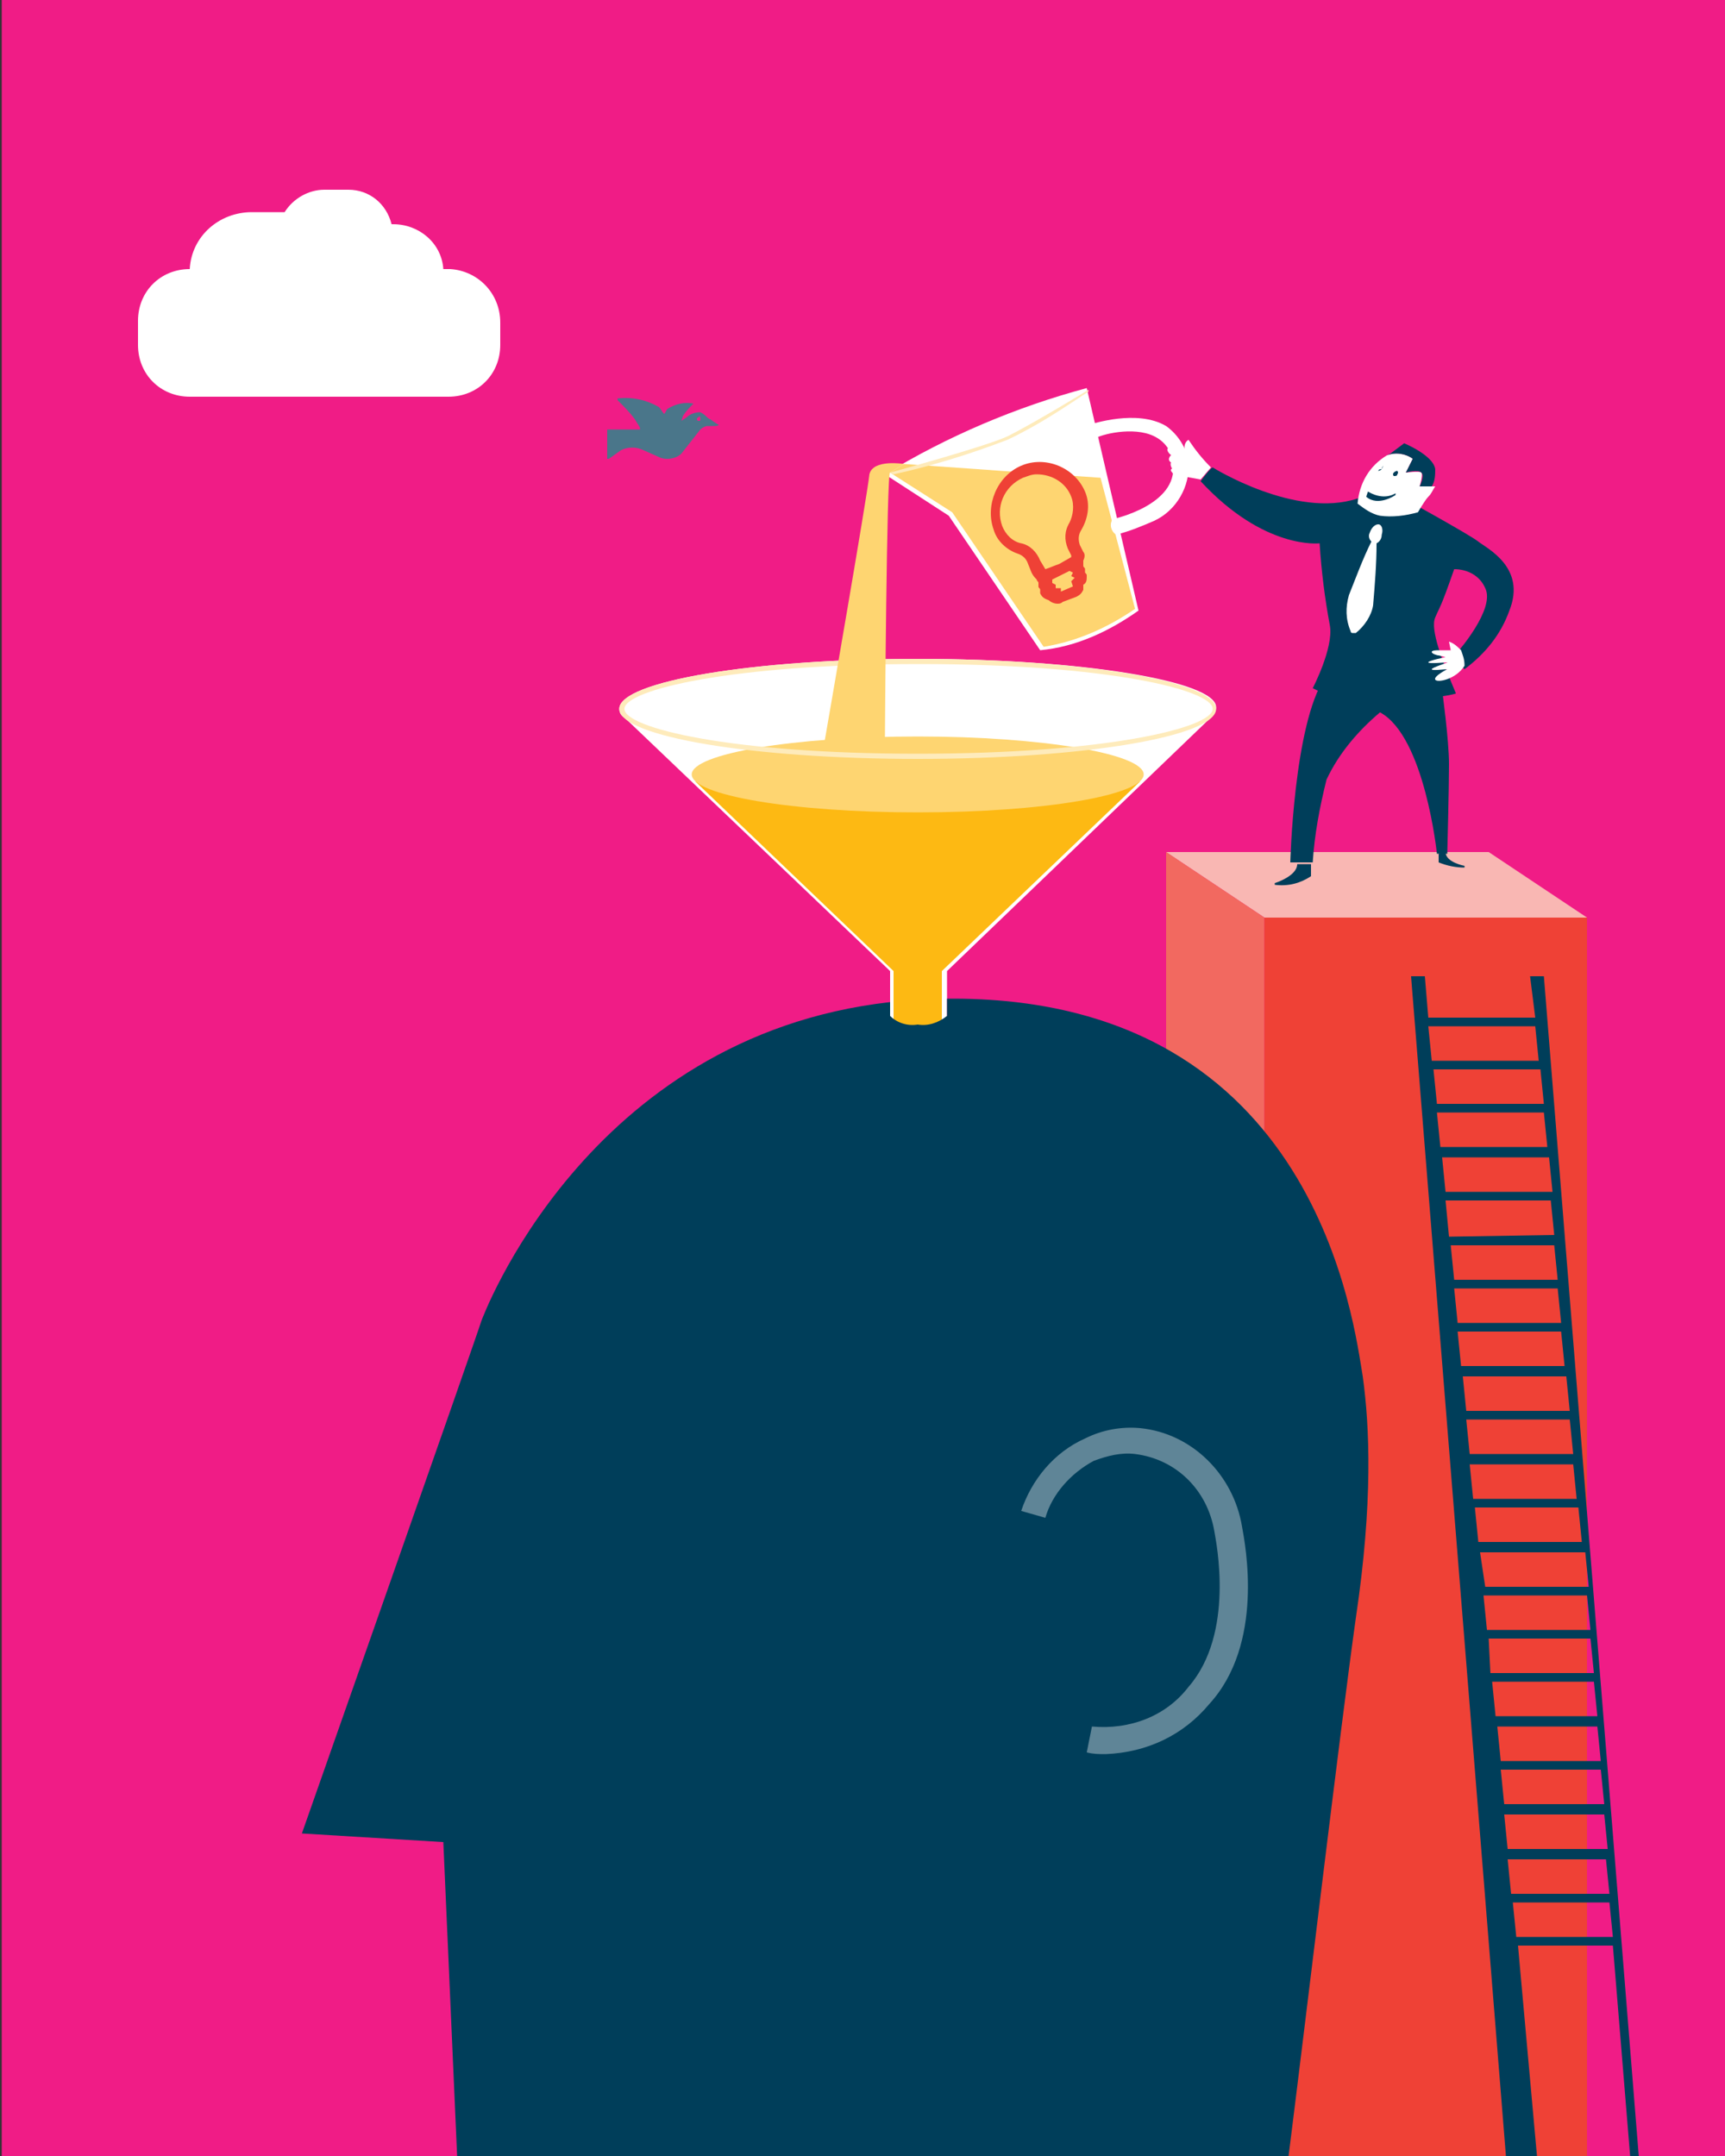
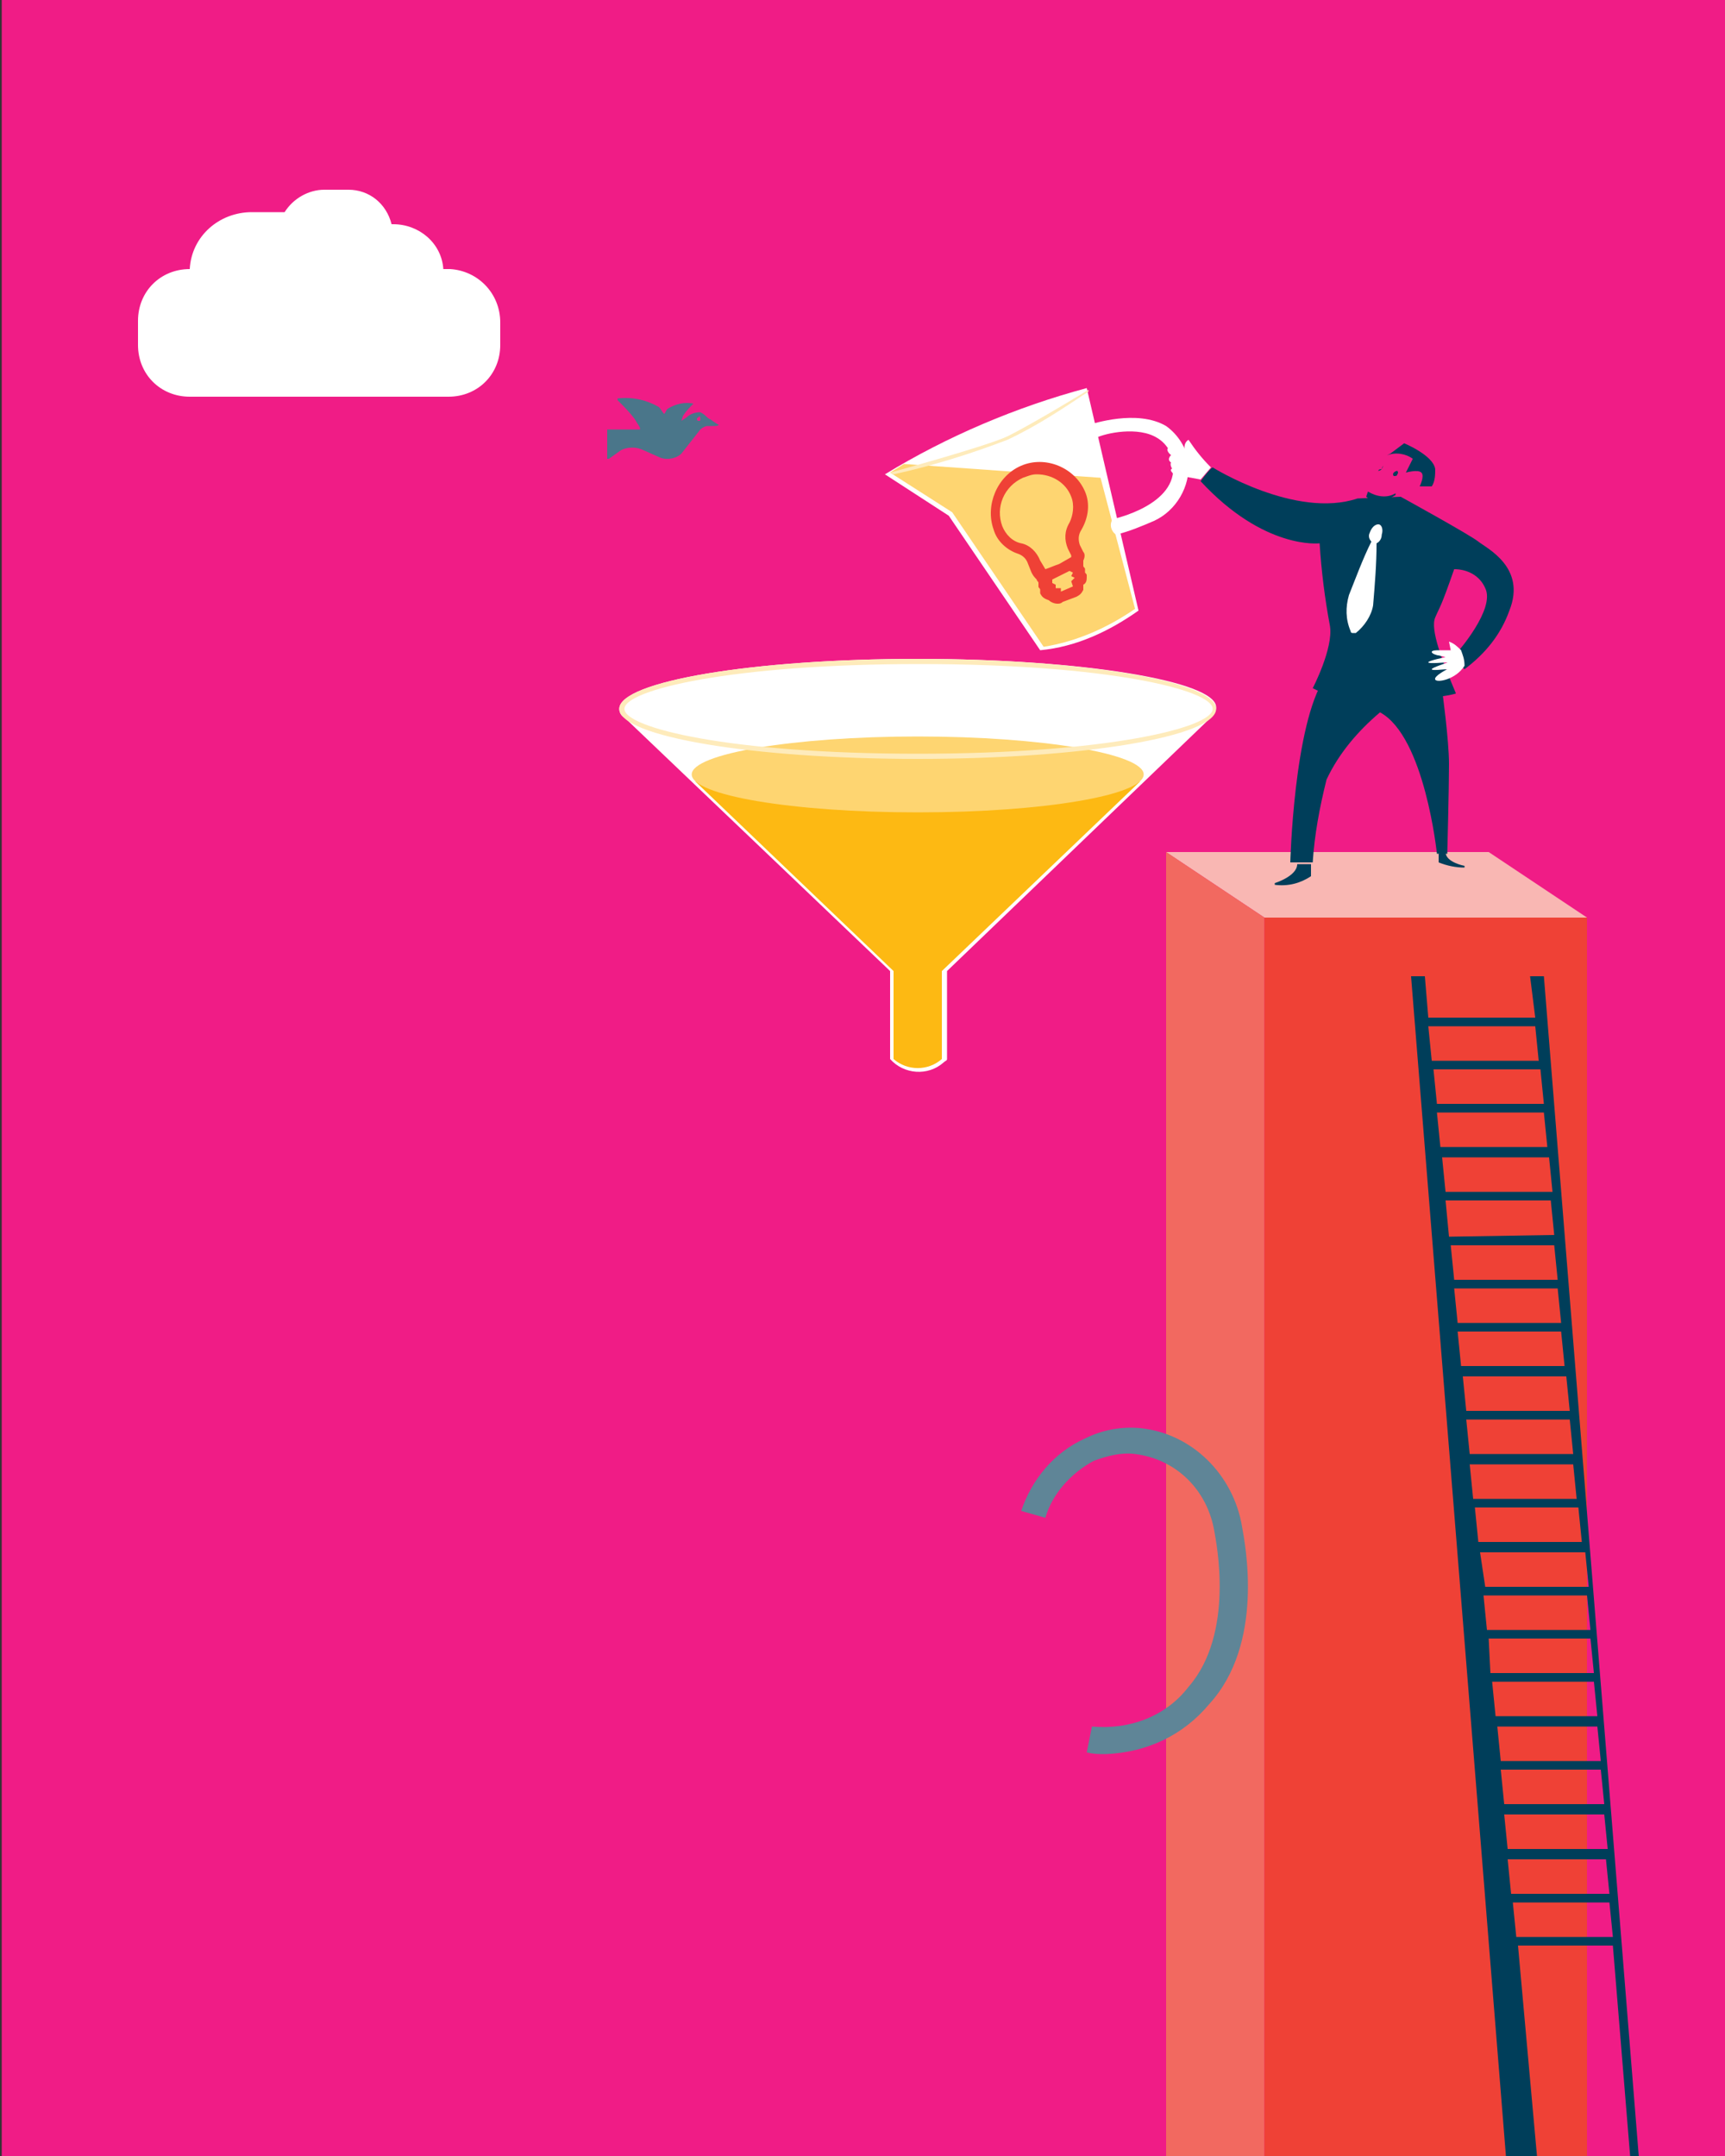
<svg xmlns="http://www.w3.org/2000/svg" version="1.1" id="Layer_1" x="0px" y="0px" viewBox="0 0 100 125" style="enable-background:new 0 0 100 125;" xml:space="preserve">
  <rect x="0" y="0" width="100" height="125" fill="#333333" stroke="none" />
  <style type="text/css">
	.st0{fill:#F01C86;}
	.st1{fill:#F9B7B3;}
	.st2{fill:#F26960;}
	.st3{fill:#EF4136;}
	.st4{fill:#FDC53B;}
	.st5{fill:#FFFFFF;}
	.st6{fill:#FDB913;}
	.st7{fill:#003E5A;}
	.st8{fill:#FED571;}
	.st9{fill:#FEEBBB;}
	.st10{fill:#4A768A;}
	.st11{fill:#5F8597;}
</style>
  <title>implement-mastermind-img</title>
  <rect x="0.1" class="st0" width="100" height="125" />
  <polygon class="st1" points="92,53.2 73.3,53.2 67.6,49.4 86.3,49.4 " />
  <polygon class="st2" points="73.3,125 67.6,125 67.6,49.4 73.3,53.2 " />
  <rect x="73.3" y="53.2" class="st3" width="18.7" height="71.8" />
  <polygon class="st4" points="73.5,68.9 73.5,68.9 73.5,68.9 " />
-   <path class="st4" d="M35,68.9L35,68.9L35,68.9z" />
  <path class="st5" d="M53.2,38.2c-9.5,0-17.3,1.3-17.3,2.9c0,0.2,0.1,0.4,0.3,0.5l0,0l15.4,14.7v5.1c0.8,0.9,2.2,1,3.1,0.2  c0.1-0.1,0.2-0.1,0.2-0.2v-5.1l15.4-14.8c0.1-0.1,0.2-0.3,0.2-0.5C70.5,39.5,62.8,38.2,53.2,38.2z" />
  <path class="st6" d="M51.8,56.3v5.1c0.8,0.7,2,0.7,2.8,0v-5.1l11.5-11H40.3L51.8,56.3z" />
  <path class="st7" d="M89.1,125L88,112.8h5.5l1,12.2H95l-5.5-68.4h-0.8L89,59h-6.2l-0.2-2.4h-0.8l5.5,68.4H89.1z M93.5,112.3h-5.6  l-0.2-2h5.6L93.5,112.3z M93.3,109.8h-5.7l-0.2-2h5.7L93.3,109.8z M93.2,107.2h-5.8l-0.2-2H93L93.2,107.2z M82.8,59.5H89l0.2,2H83  L82.8,59.5z M83.1,62h6.2l0.2,2h-6.2L83.1,62z M83.3,64.5h6.2l0.2,2h-6.2L83.3,64.5z M83.6,67.1h6.2l0.2,2h-6.2L83.6,67.1z   M83.8,69.6h6.1l0.2,2L84,71.7L83.8,69.6z M84.1,72.2h6l0.2,2h-6L84.1,72.2z M84.3,74.7h6l0.2,2h-6L84.3,74.7z M84.5,77.2h6l0.2,2  h-6L84.5,77.2z M84.8,79.8h6l0.2,2h-6L84.8,79.8z M85,82.3h6l0.2,2h-6L85,82.3z M85.2,84.9h6l0.2,2h-6L85.2,84.9z M85.5,87.4h6  l0.2,2h-6L85.5,87.4z M85.8,90h6.1l0.2,2h-6L85.8,90z M86,92.5h6l0.2,2h-6L86,92.5z M86.3,95h5.9l0.2,2h-6L86.3,95z M86.5,97.5h5.9  l0.2,2h-5.9L86.5,97.5z M86.8,100.1h5.8l0.2,2h-5.8L86.8,100.1z M87,102.6h5.8l0.2,2h-5.8L87,102.6z" />
  <path class="st5" d="M51.3,27.5c3.6-2.2,7.6-3.9,11.7-5l3,12.9c-1.7,1.2-3.6,2.1-5.7,2.3L55,29.9L51.3,27.5z" />
  <path class="st8" d="M55.2,29.7l-3.6-2.3l0.8-0.5c0,0,11.3,0.8,11.4,0.8l2,7.6c-1.6,1.1-3.4,1.9-5.3,2.2L55.2,29.7z" />
  <path class="st7" d="M81.2,28.8c0,0,4,2.2,4.5,2.6s2.8,1.5,1.8,4c-0.5,1.4-1.4,2.5-2.6,3.4c0,0-0.8-0.7-0.4-1c0,0,2.2-2.5,1.6-3.7  c-0.3-0.7-1-1.1-1.8-1.1c-0.8,2.3-0.8,2.1-1.1,2.8s0.4,2.5,1.2,4.4c0,0.1-5.7,1.1-8.3-0.3c0,0,1.2-2.3,1-3.6  c-0.3-1.6-0.5-3.2-0.6-4.8c0,0-3.2,0.4-6.9-3.6c0,0,0.5-0.7,0.7-0.8c0,0,4.8,3,8.4,1.8L81.2,28.8z" />
  <path class="st7" d="M83.6,40c0,0,0.4,2.9,0.4,4.3s-0.1,5.2-0.1,5.2h-0.6c0,0-0.7-6.8-3.3-8.2c-1.3,1.1-2.4,2.4-3.1,3.9  c-0.4,1.6-0.7,3.2-0.8,4.8l-1.3,0c0,0,0.2-8,2-10.7L83.6,40z" />
  <path class="st7" d="M83.4,49.5c0,0.2,0,0.3,0,0.5c0.5,0.2,1,0.3,1.5,0.3c0,0,0-0.1,0-0.1c0,0-1.1-0.2-1.1-0.8L83.4,49.5z" />
  <path class="st7" d="M76,50.1c0,0.2,0,0.4,0,0.7c-0.6,0.4-1.3,0.6-2.1,0.5v-0.1c0,0,1.3-0.4,1.3-1.1L76,50.1z" />
  <path class="st5" d="M84.7,37.7c-0.2-0.2-0.4-0.4-0.7-0.5c0,0,0.1,0.5,0.1,0.5h-0.7c-0.1,0-0.4,0-0.4,0.1s0.3,0.2,0.4,0.2l0.4,0.1  c0,0-1,0.2-1,0.3s1,0,1.1,0s-0.9,0.3-0.9,0.4s0.7,0,0.9,0c0,0-0.8,0.4-0.7,0.6s1.2,0,1.7-0.8C84.9,38.2,84.8,38,84.7,37.7z" />
  <path class="st5" d="M70.2,27.1c-0.5-0.5-0.9-1-1.3-1.6c-0.2,0.1-0.3,0.4-0.2,0.7c0,0,0,0,0.1,0.1l-0.3,1.3l1.1,0.2L70.2,27.1z" />
  <path class="st5" d="M79.9,30.4c-0.2,0-0.4,0.2-0.5,0.5c-0.1,0.2,0,0.4,0.1,0.5c-0.5,1-0.9,2.1-1.3,3.1c-0.2,0.7-0.2,1.4,0.1,2.1  c0,0.1,0.1,0.1,0.1,0.1c0.1,0,0.1,0,0.2,0c0.5-0.4,0.9-1,1-1.6c0.1-1.2,0.2-2.4,0.2-3.6c0.2-0.1,0.3-0.3,0.3-0.5  C80.2,30.7,80.1,30.4,79.9,30.4z" />
-   <path class="st5" d="M82.3,28.2c0,0,0.2-0.7,0.1-0.8s-0.9,0-0.9,0l0.4-0.8c-0.4-0.3-1-0.4-1.5-0.2l0,0c-1,0.6-1.6,1.6-1.7,2.8  c0.4,0.3,0.8,0.6,1.3,0.7c0.7,0.1,1.5,0,2.2-0.2c0,0,0.4-0.7,0.6-0.9s0.2-0.3,0.4-0.6C82.8,28.2,82.5,28.2,82.3,28.2z" />
  <path class="st7" d="M83.2,27.2c-0.1-0.8-1.8-1.5-1.8-1.5l-0.8,0.6l-0.2,0.1l0,0c0.5-0.2,1.1-0.1,1.5,0.2l-0.4,0.8  c0,0,0.7-0.2,0.9,0s-0.1,0.8-0.1,0.8c0.2,0,0.5,0,0.7,0C83.2,27.9,83.2,27.5,83.2,27.2z" />
  <path class="st7" d="M79.3,28.5c0.5,0.3,1.1,0.4,1.6,0.1v0.1c0,0-1,0.7-1.7,0.1L79.3,28.5z" />
  <path class="st7" d="M81,27.5c0,0.1-0.1,0.1-0.2,0.1c0,0-0.1-0.1,0-0.2s0.2-0.1,0.2-0.1S81.1,27.4,81,27.5z" />
  <path class="st7" d="M80.1,27.2c-0.1,0.1-0.2,0.1-0.2,0.1S79.9,27.2,80.1,27.2c0-0.1,0.1-0.2,0.1-0.2S80.1,27.2,80.1,27.2z" />
  <path class="st8" d="M66.3,44.9c0,1.2-5.8,2.2-13.1,2.2s-13.1-1-13.1-2.2s5.9-2.2,13.1-2.2S66.3,43.7,66.3,44.9z" />
  <path class="st9" d="M70.5,41.1c0,1.6-7.7,2.9-17.3,2.9s-17.3-1.3-17.3-2.9s7.8-2.9,17.3-2.9S70.5,39.5,70.5,41.1z M70.3,41.1  c0-1.1-6.1-2.6-17-2.6S36.2,40,36.2,41.1s6.1,2.6,17,2.6S70.3,42.2,70.3,41.1z" />
-   <path class="st8" d="M52.4,26.9c0,0-1.8-0.3-2,0.6C50.3,28.6,47.8,43,47.8,43l3.5-0.2c0,0,0.1-15.6,0.3-15.4L52.4,26.9z" />
  <path class="st9" d="M51.8,27.5l-0.2-0.1c0,0,5.5-1.5,6.8-2.1c1.6-0.8,4.7-2.7,4.7-2.7v0.1c-1.5,1-3,2-4.7,2.8  C56.3,26.3,54.1,27,51.8,27.5z" />
  <path class="st5" d="M64.7,31c-0.3-0.2-0.4-0.6-0.2-0.9c0,0,3.8-0.8,3.5-3.2c0-0.6-0.4-1.2-0.9-1.5c-1.1-0.7-3-0.3-3.6,0  c-0.3-0.1-0.4-0.4-0.3-0.8c0.1,0,2.7-0.9,4.4,0.1c0.7,0.5,1.2,1.3,1.3,2.1c0.1,1.4-0.7,2.8-2,3.4C66.2,30.5,65.5,30.8,64.7,31z" />
  <path class="st5" d="M68.9,26.4c0-0.1,0-0.3-0.4-0.4s-0.7-0.1-0.8,0s0.1,0.4,0.4,0.5S68.9,26.6,68.9,26.4z" />
  <path class="st5" d="M68.3,26.4c0,0,0.5,0.3,0.4,0.5c0,0-0.1,0.3-0.5,0.1s-0.5-0.3-0.4-0.5S68.1,26.3,68.3,26.4z" />
  <path class="st5" d="M68.4,26.8c0,0,0.3,0.3,0.3,0.5s-0.4,0.1-0.6,0s-0.3-0.4-0.2-0.5S68.3,26.7,68.4,26.8z" />
  <path class="st5" d="M68.2,27.2c0,0,0.3,0.1,0.3,0.3s-0.3,0.3-0.4,0.1s-0.3-0.3-0.2-0.4S68.1,27.2,68.2,27.2z" />
  <path class="st3" d="M63,33.4c0-0.1,0-0.1-0.1-0.2c0-0.1,0-0.1,0-0.2c0-0.1-0.1-0.1-0.1-0.2c0-0.1,0-0.1,0-0.2c0,0,0,0,0-0.1  c0.1-0.2,0.1-0.4,0-0.5l-0.2-0.4c-0.1-0.3-0.1-0.6,0.1-0.9c0.4-0.7,0.5-1.5,0.2-2.2c-0.6-1.4-2.3-2.1-3.7-1.5  c-1.4,0.6-2.1,2.3-1.6,3.7c0.2,0.7,0.8,1.2,1.4,1.4c0.3,0.1,0.5,0.3,0.6,0.6l0.2,0.5c0.1,0.2,0.2,0.3,0.3,0.4l0,0  c0,0.1,0.1,0.1,0.1,0.2c0,0.1,0,0.1,0,0.2c0,0.1,0.1,0.1,0.1,0.2c0,0.1,0,0.1,0,0.2c0.1,0.2,0.2,0.3,0.5,0.4  c0.1,0.1,0.3,0.2,0.5,0.2c0.1,0,0.2,0,0.3-0.1l0.8-0.3c0.2-0.1,0.3-0.2,0.4-0.4c0-0.1,0-0.2,0-0.3C63,33.8,63,33.6,63,33.4z   M60.3,32.5c-0.2-0.5-0.6-0.9-1.1-1c-0.5-0.1-0.9-0.5-1.1-1c-0.4-1.1,0.1-2.3,1.2-2.8c0.3-0.1,0.5-0.2,0.8-0.2c0.9,0,1.7,0.5,2,1.3  c0.2,0.5,0.1,1.1-0.1,1.5c-0.3,0.5-0.3,1-0.1,1.5l0.2,0.4c0,0,0,0.1,0,0.1l-0.7,0.4c-0.3,0.1-0.5,0.2-0.8,0.3l0,0L60.3,32.5z   M62.2,34l-0.7,0.3v-0.2h-0.3v-0.2L61,33.8v-0.2c0.2-0.1,0.4-0.2,0.6-0.3l0.4-0.2l0.2,0.1l-0.1,0.2l0.2,0.1l-0.2,0.2L62.2,34z" />
  <path class="st5" d="M26.1,15.6h-0.4c-0.1-1.5-1.4-2.6-2.9-2.6h-0.1c-0.3-1.2-1.3-2-2.5-2h-1.4c-0.9,0-1.8,0.5-2.3,1.3h-1.9  c-1.9,0-3.5,1.4-3.6,3.3l0,0c-1.7,0-3,1.3-3,3V20c0,1.7,1.3,3,3,3h15c1.7,0,3-1.3,3-3v-1.3C29,17,27.7,15.7,26.1,15.6z" />
  <path class="st10" d="M41.6,24.6l-0.3-0.2c-0.1-0.1-0.2-0.1-0.3-0.2c-0.1-0.1-0.2-0.2-0.4-0.3c-0.3,0-0.6,0.1-0.8,0.3l-0.3,0.2  l0.1-0.3c0.2-0.3,0.4-0.5,0.6-0.7l0,0l0,0c-0.5-0.1-1,0-1.5,0.3c-0.1,0.1-0.1,0.2-0.2,0.3c-0.1-0.1-0.2-0.3-0.3-0.4  c-0.7-0.4-1.5-0.6-2.4-0.5l0,0c0,0,0,0,0,0.1c0.4,0.4,0.7,0.7,1,1.1c0.1,0.2,0.2,0.3,0.3,0.5c0,0,0,0,0,0.1l0,0l0,0h-1.8  c0,0-0.1,0-0.1,0c0,0,0,0.1,0,0.1v1.5c0,0,0,0.1,0,0.1c0,0,0.1,0,0.1,0l0.7-0.5c0.4-0.2,0.9-0.2,1.3,0l0.9,0.4  c0.4,0.2,1,0.1,1.3-0.2l1.1-1.4c0.1-0.1,0.3-0.2,0.4-0.2h0.4c0,0,0,0,0,0C41.7,24.7,41.7,24.6,41.6,24.6  C41.6,24.6,41.6,24.6,41.6,24.6z M40.6,24.3c0,0.1,0,0.1-0.1,0.1c0,0,0,0,0,0c-0.1,0-0.1-0.1-0.1-0.1l0,0c0-0.1,0.1-0.1,0.1-0.1  c0,0,0,0,0,0C40.5,24.1,40.6,24.1,40.6,24.3C40.6,24.2,40.6,24.2,40.6,24.3L40.6,24.3z" />
-   <path class="st7" d="M79,79.8c-0.5-2.9-2.6-21.8-23.6-21.9h-0.5v1c-0.5,0.4-1.1,0.6-1.7,0.5c-0.6,0.1-1.2-0.1-1.6-0.5v-0.8  c-17.7,2-23.7,18.5-23.7,18.5c-0.2,0.7-10.4,29.7-10.4,29.7l8.2,0.5l0.8,18.2h48.2c0.9-7.1,3-24.8,3.9-31.2  C79.6,87.1,79.4,82.7,79,79.8z" />
  <path class="st11" d="M70.1,98.8c3.2-3.5,2.1-9.2,1.9-10.3c-0.5-3-2.9-5.4-5.9-5.7c-1.1-0.1-2.2,0.1-3.2,0.6  c-1.8,0.8-3.1,2.4-3.7,4.2l1.4,0.4c0.4-1.4,1.5-2.6,2.8-3.3c0.8-0.3,1.6-0.5,2.4-0.4c2.4,0.3,4.2,2.1,4.6,4.5c0.1,0.6,1.2,5.9-1.5,9  c-1.3,1.7-3.4,2.5-5.6,2.3l-0.3,1.5c0.4,0.1,0.7,0.1,1.1,0.1C66.5,101.6,68.6,100.6,70.1,98.8z" />
</svg>